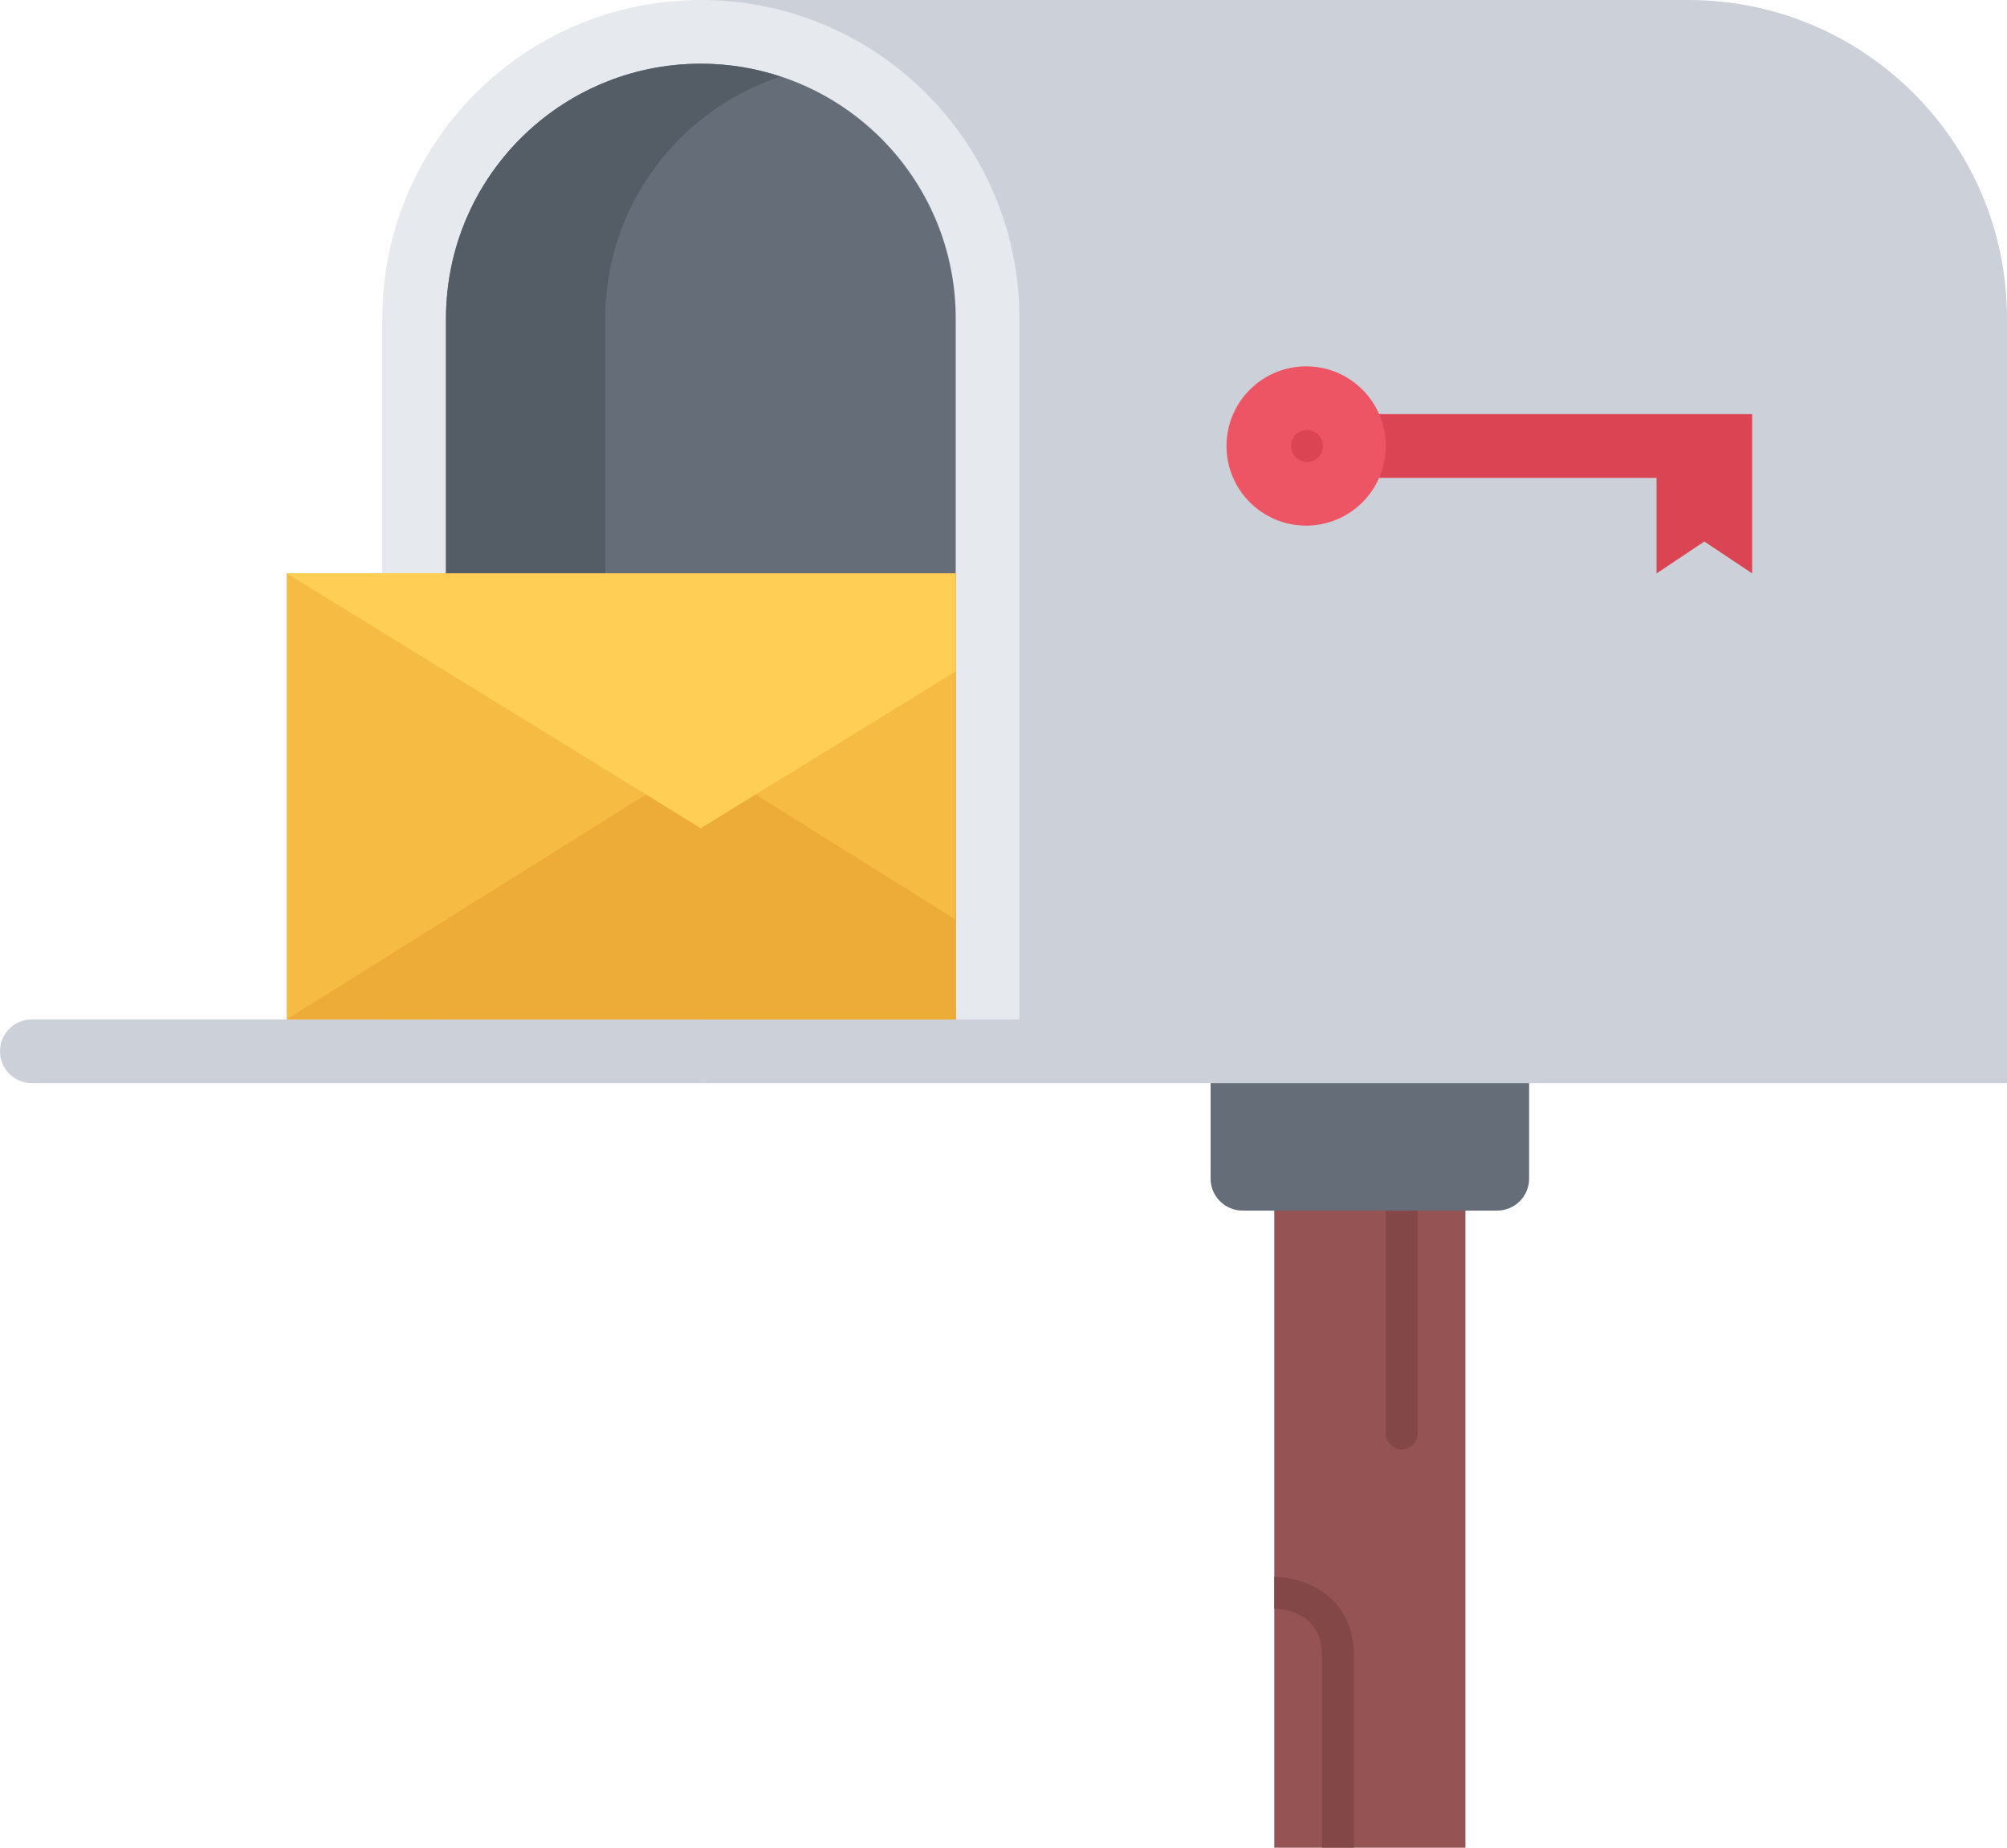
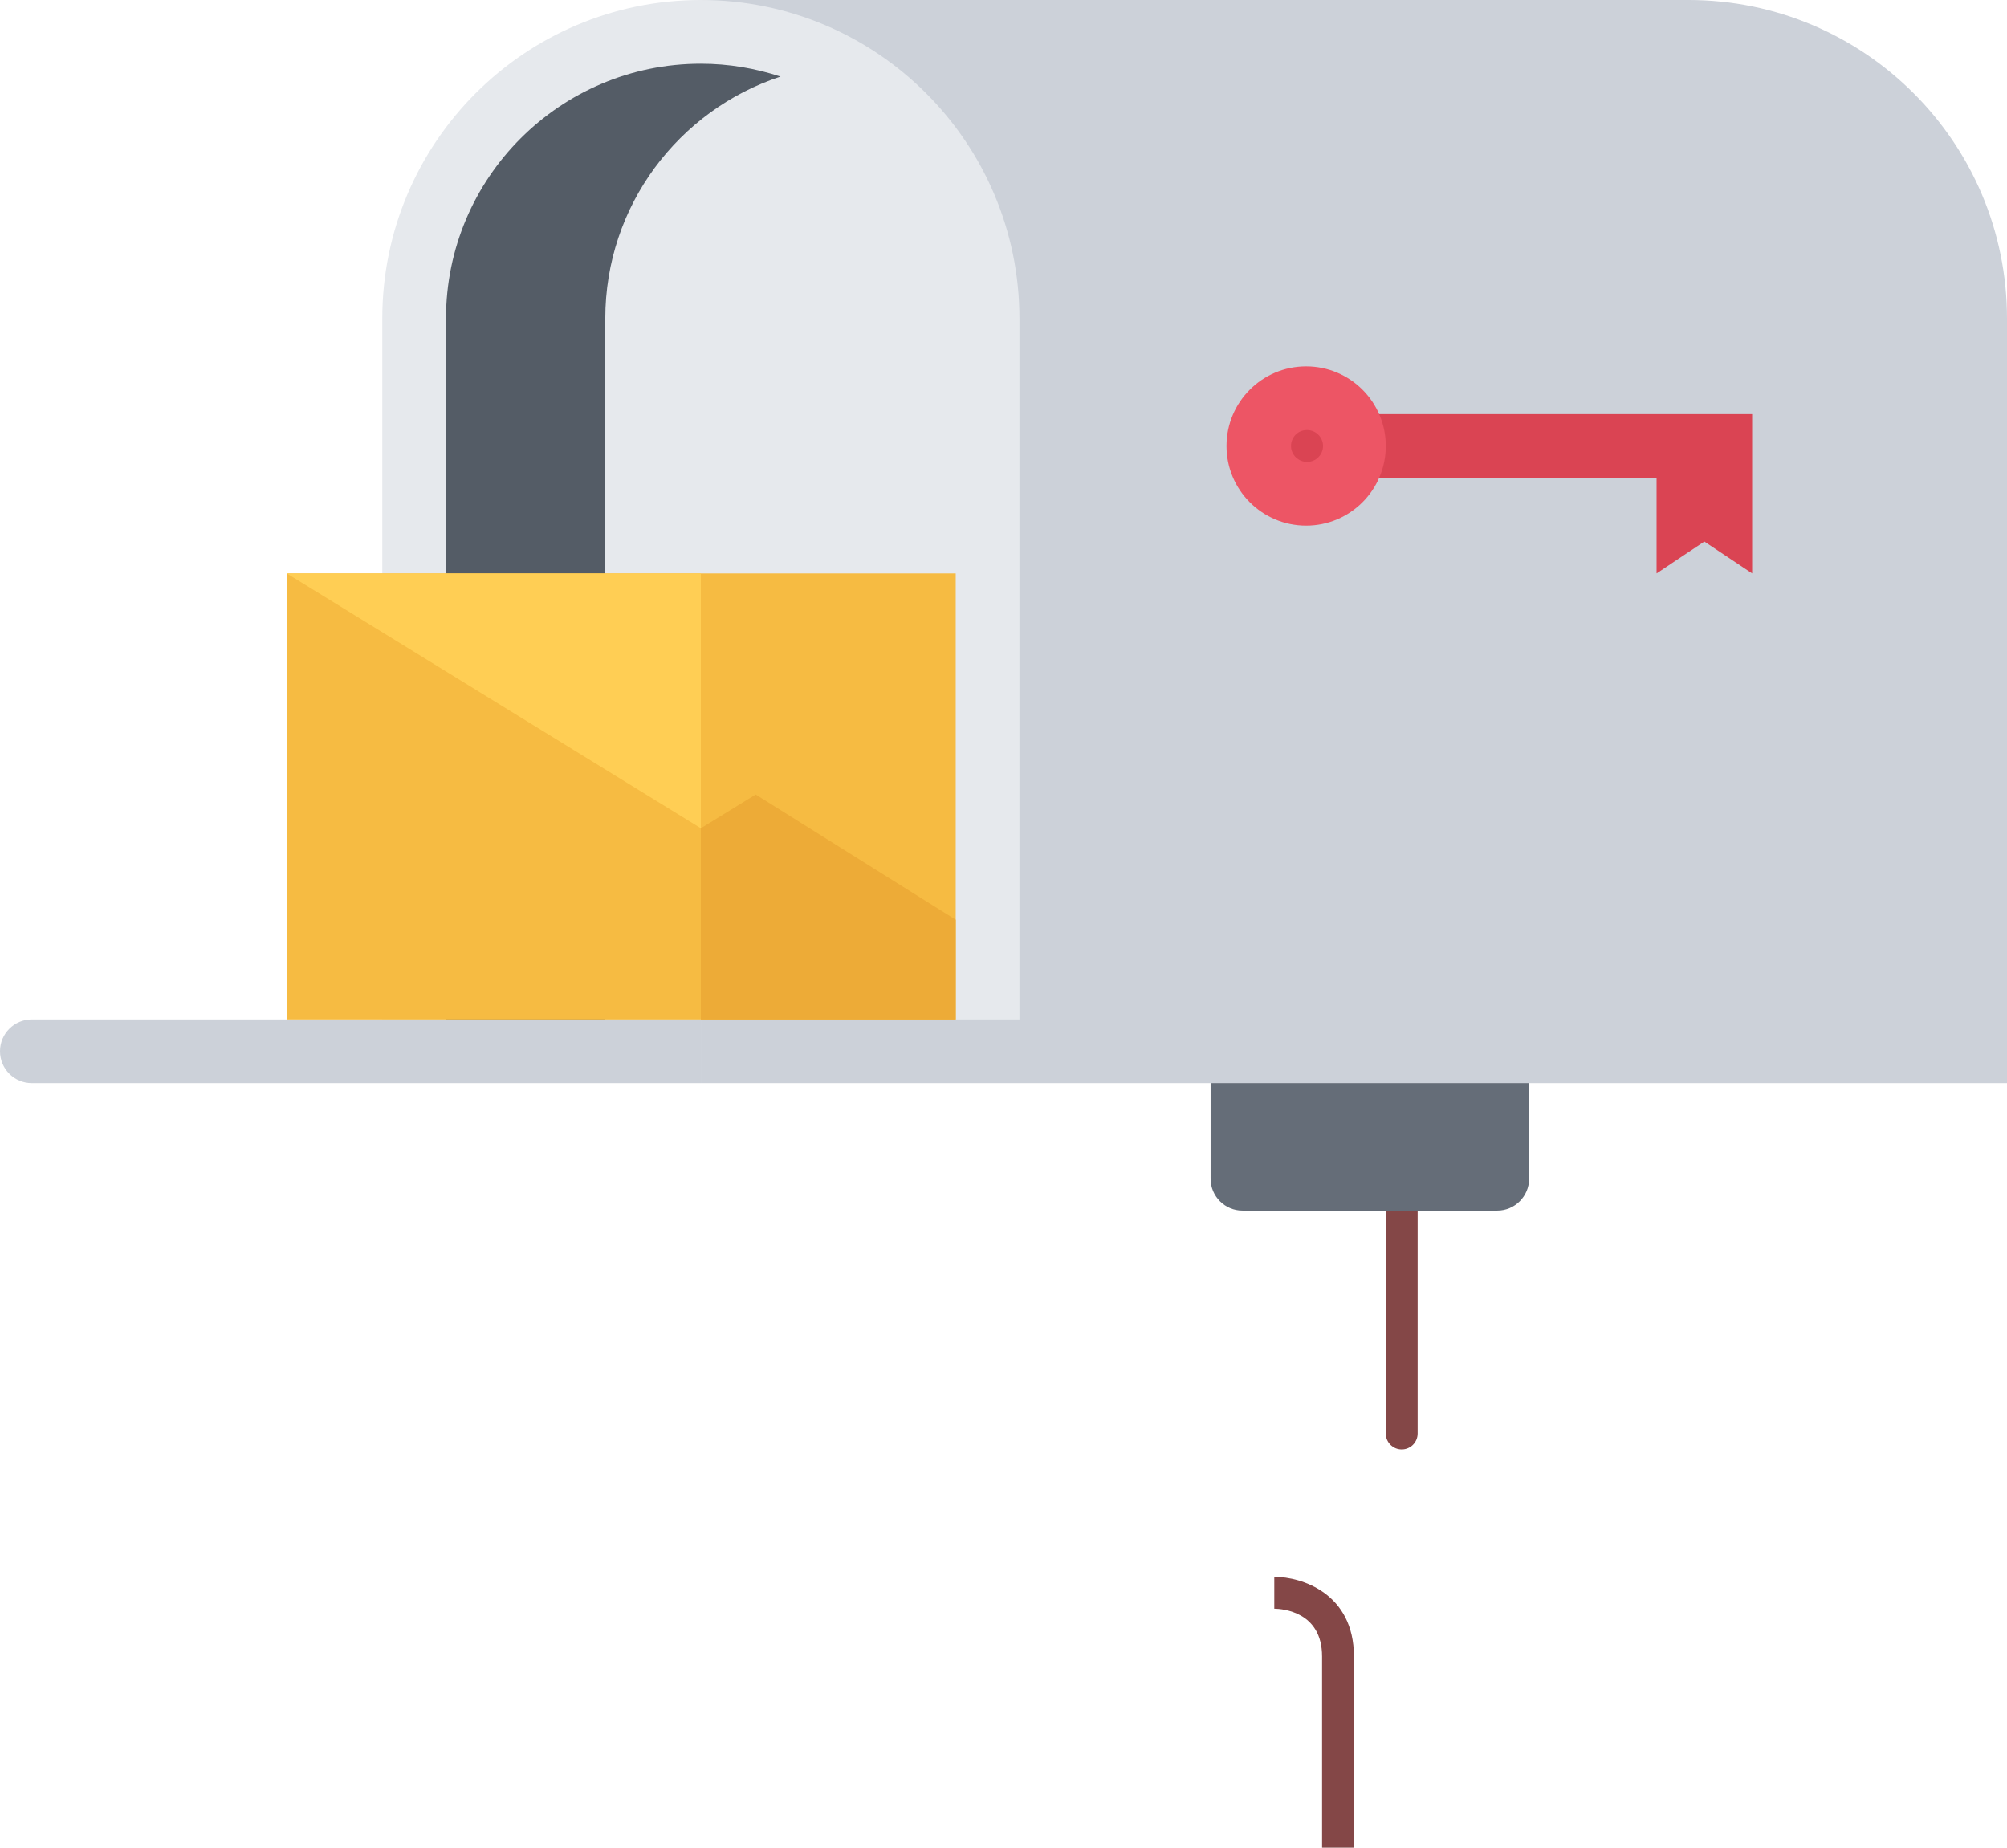
<svg xmlns="http://www.w3.org/2000/svg" height="58.0" preserveAspectRatio="xMidYMid meet" version="1.0" viewBox="0.5 3.0 63.0 58.0" width="63.0" zoomAndPan="magnify">
  <g>
    <g>
      <g>
-         <path d="M40.5 40H46.5V61H40.5z" fill="#965353" />
-       </g>
+         </g>
      <g>
        <path d="M40.5,52.498v1c0.256,0.004,1.5,0.093,1.5,1.5V61h1v-6.002C43,53.021,41.364,52.498,40.5,52.498z" fill="#844747" />
      </g>
      <g>
        <path d="M44.5,48.5c-0.276,0-0.5-0.224-0.5-0.5v-7c0-0.276,0.224-0.5,0.5-0.5S45,40.724,45,41v7 C45,48.276,44.776,48.5,44.5,48.5z" fill="#844747" />
      </g>
      <g>
        <path d="M48.499,40.001c0,0.55-0.45,1-1,1h-7.998c-0.55,0-1-0.45-1-1v-3.002c0-0.55,0.45-1,1-1h7.998 c0.55,0,1,0.45,1,1V40.001z" fill="#656D78" />
      </g>
      <g>
        <path d="M53.5,3h-31v34h21h10h10V13C63.5,7.477,59.023,3,53.5,3z" fill="#CCD1D9" />
      </g>
      <g>
        <path d="M22.5,3c-5.523,0-10,4.477-10,10v22h20V13C32.5,7.477,28.023,3,22.5,3z" fill="#E6E9ED" />
      </g>
      <g>
-         <path d="M22.5,5c-4.418,0-8,3.582-8,8v22h16V13C30.5,8.582,26.918,5,22.5,5z" fill="#656D78" />
-       </g>
+         </g>
      <g>
        <path d="M25,5.404C24.213,5.145,23.374,5,22.5,5c-4.418,0-8,3.582-8,8v22h5V13C19.5,9.455,21.807,6.454,25,5.404z" fill="#545C66" />
      </g>
      <g>
        <path d="M1.5,35c-0.553,0-1,0.447-1,1s0.447,1,1,1h21v-2H1.5z" fill="#CCD1D9" />
      </g>
      <g>
        <path d="M52.5 16L43.5 16 43.5 18 52.5 18 52.5 21 54 19.999 55.5 21 55.5 16z" fill="#DA4453" />
      </g>
      <g>
        <circle cx="41.5" cy="17" fill="#ED5565" r="2.5" />
      </g>
      <g>
        <path d="M41.53,17.5c-0.276,0-0.505-0.224-0.505-0.5s0.219-0.5,0.494-0.5h0.011c0.275,0,0.5,0.224,0.5,0.5 S41.806,17.5,41.53,17.5z" fill="#DA4453" />
      </g>
      <g>
        <path d="M9.5 21H30.5V35H9.5z" fill="#F6BB42" />
      </g>
      <g>
-         <path d="M22.5 29L20.779 27.941 9.5 35 22.5 35z" fill="#EDAB37" />
-       </g>
+         </g>
      <g>
        <path d="M22.5 21L9.5 21 22.5 29z" fill="#FFCE54" />
      </g>
      <g>
-         <path d="M30.5 21L22.5 21 22.5 29 30.5 24.077z" fill="#FFCE54" />
-       </g>
+         </g>
      <g>
        <path d="M30.5 31.871L24.221 27.941 22.5 29 22.5 35 30.5 35z" fill="#EDAB37" />
      </g>
    </g>
  </g>
</svg>